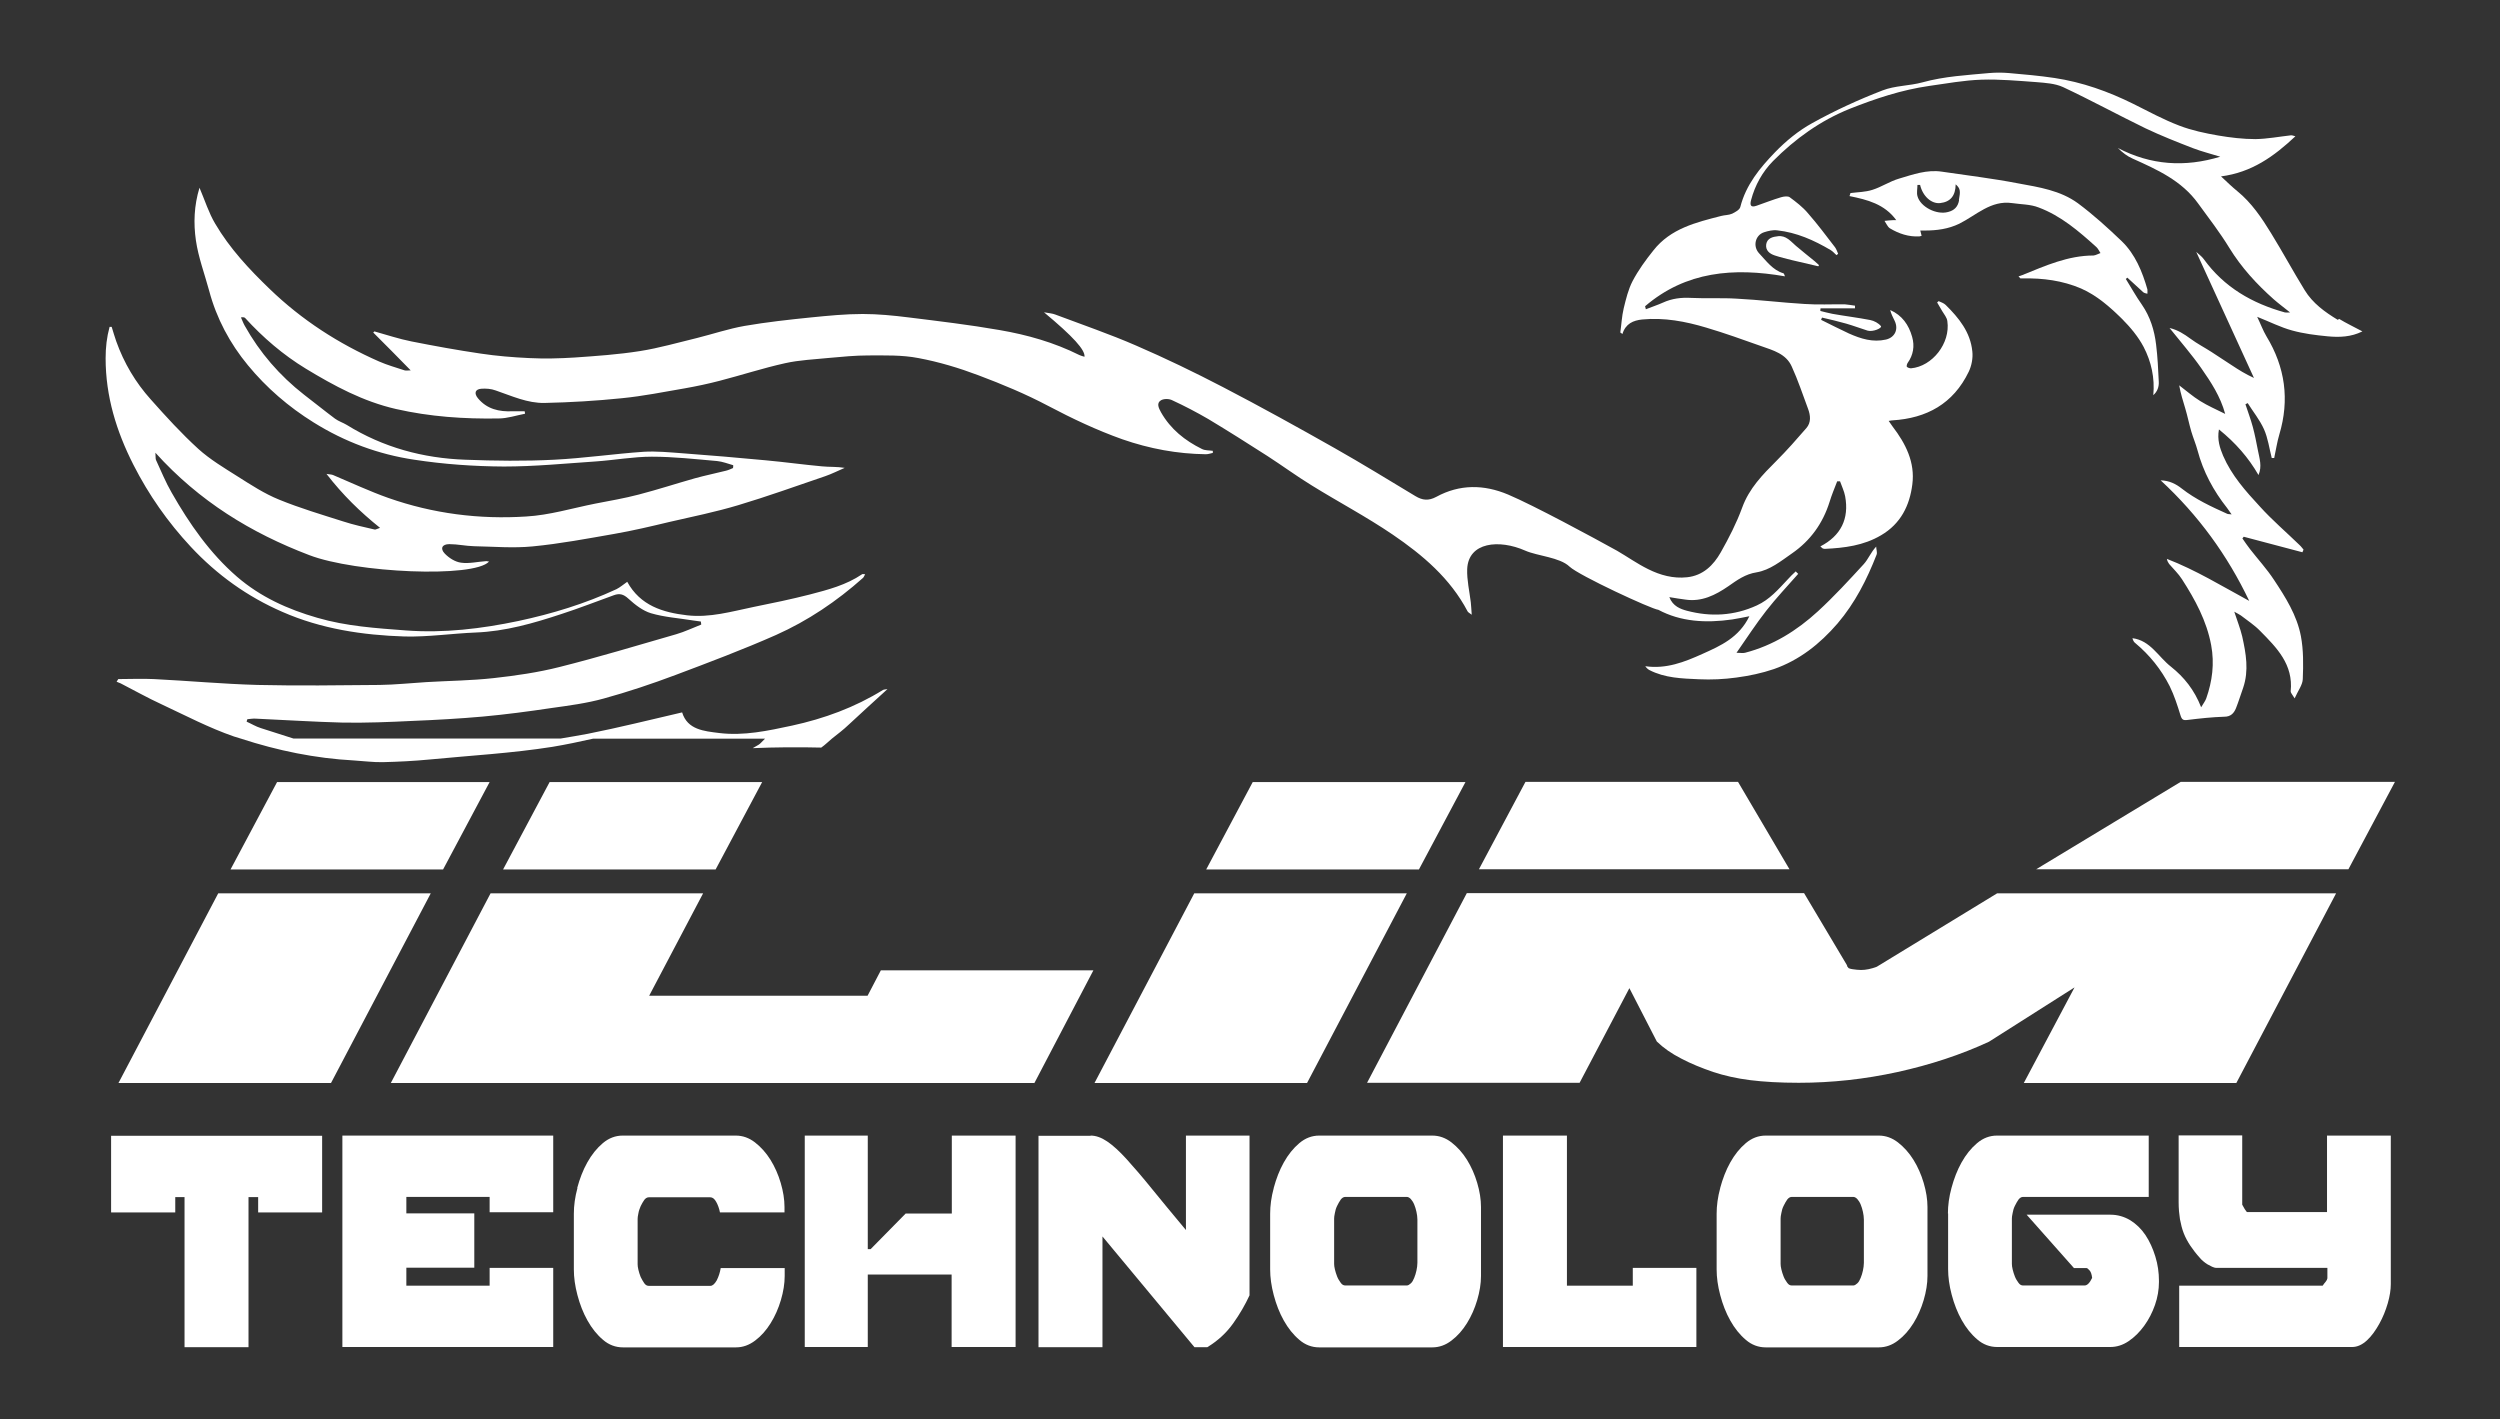
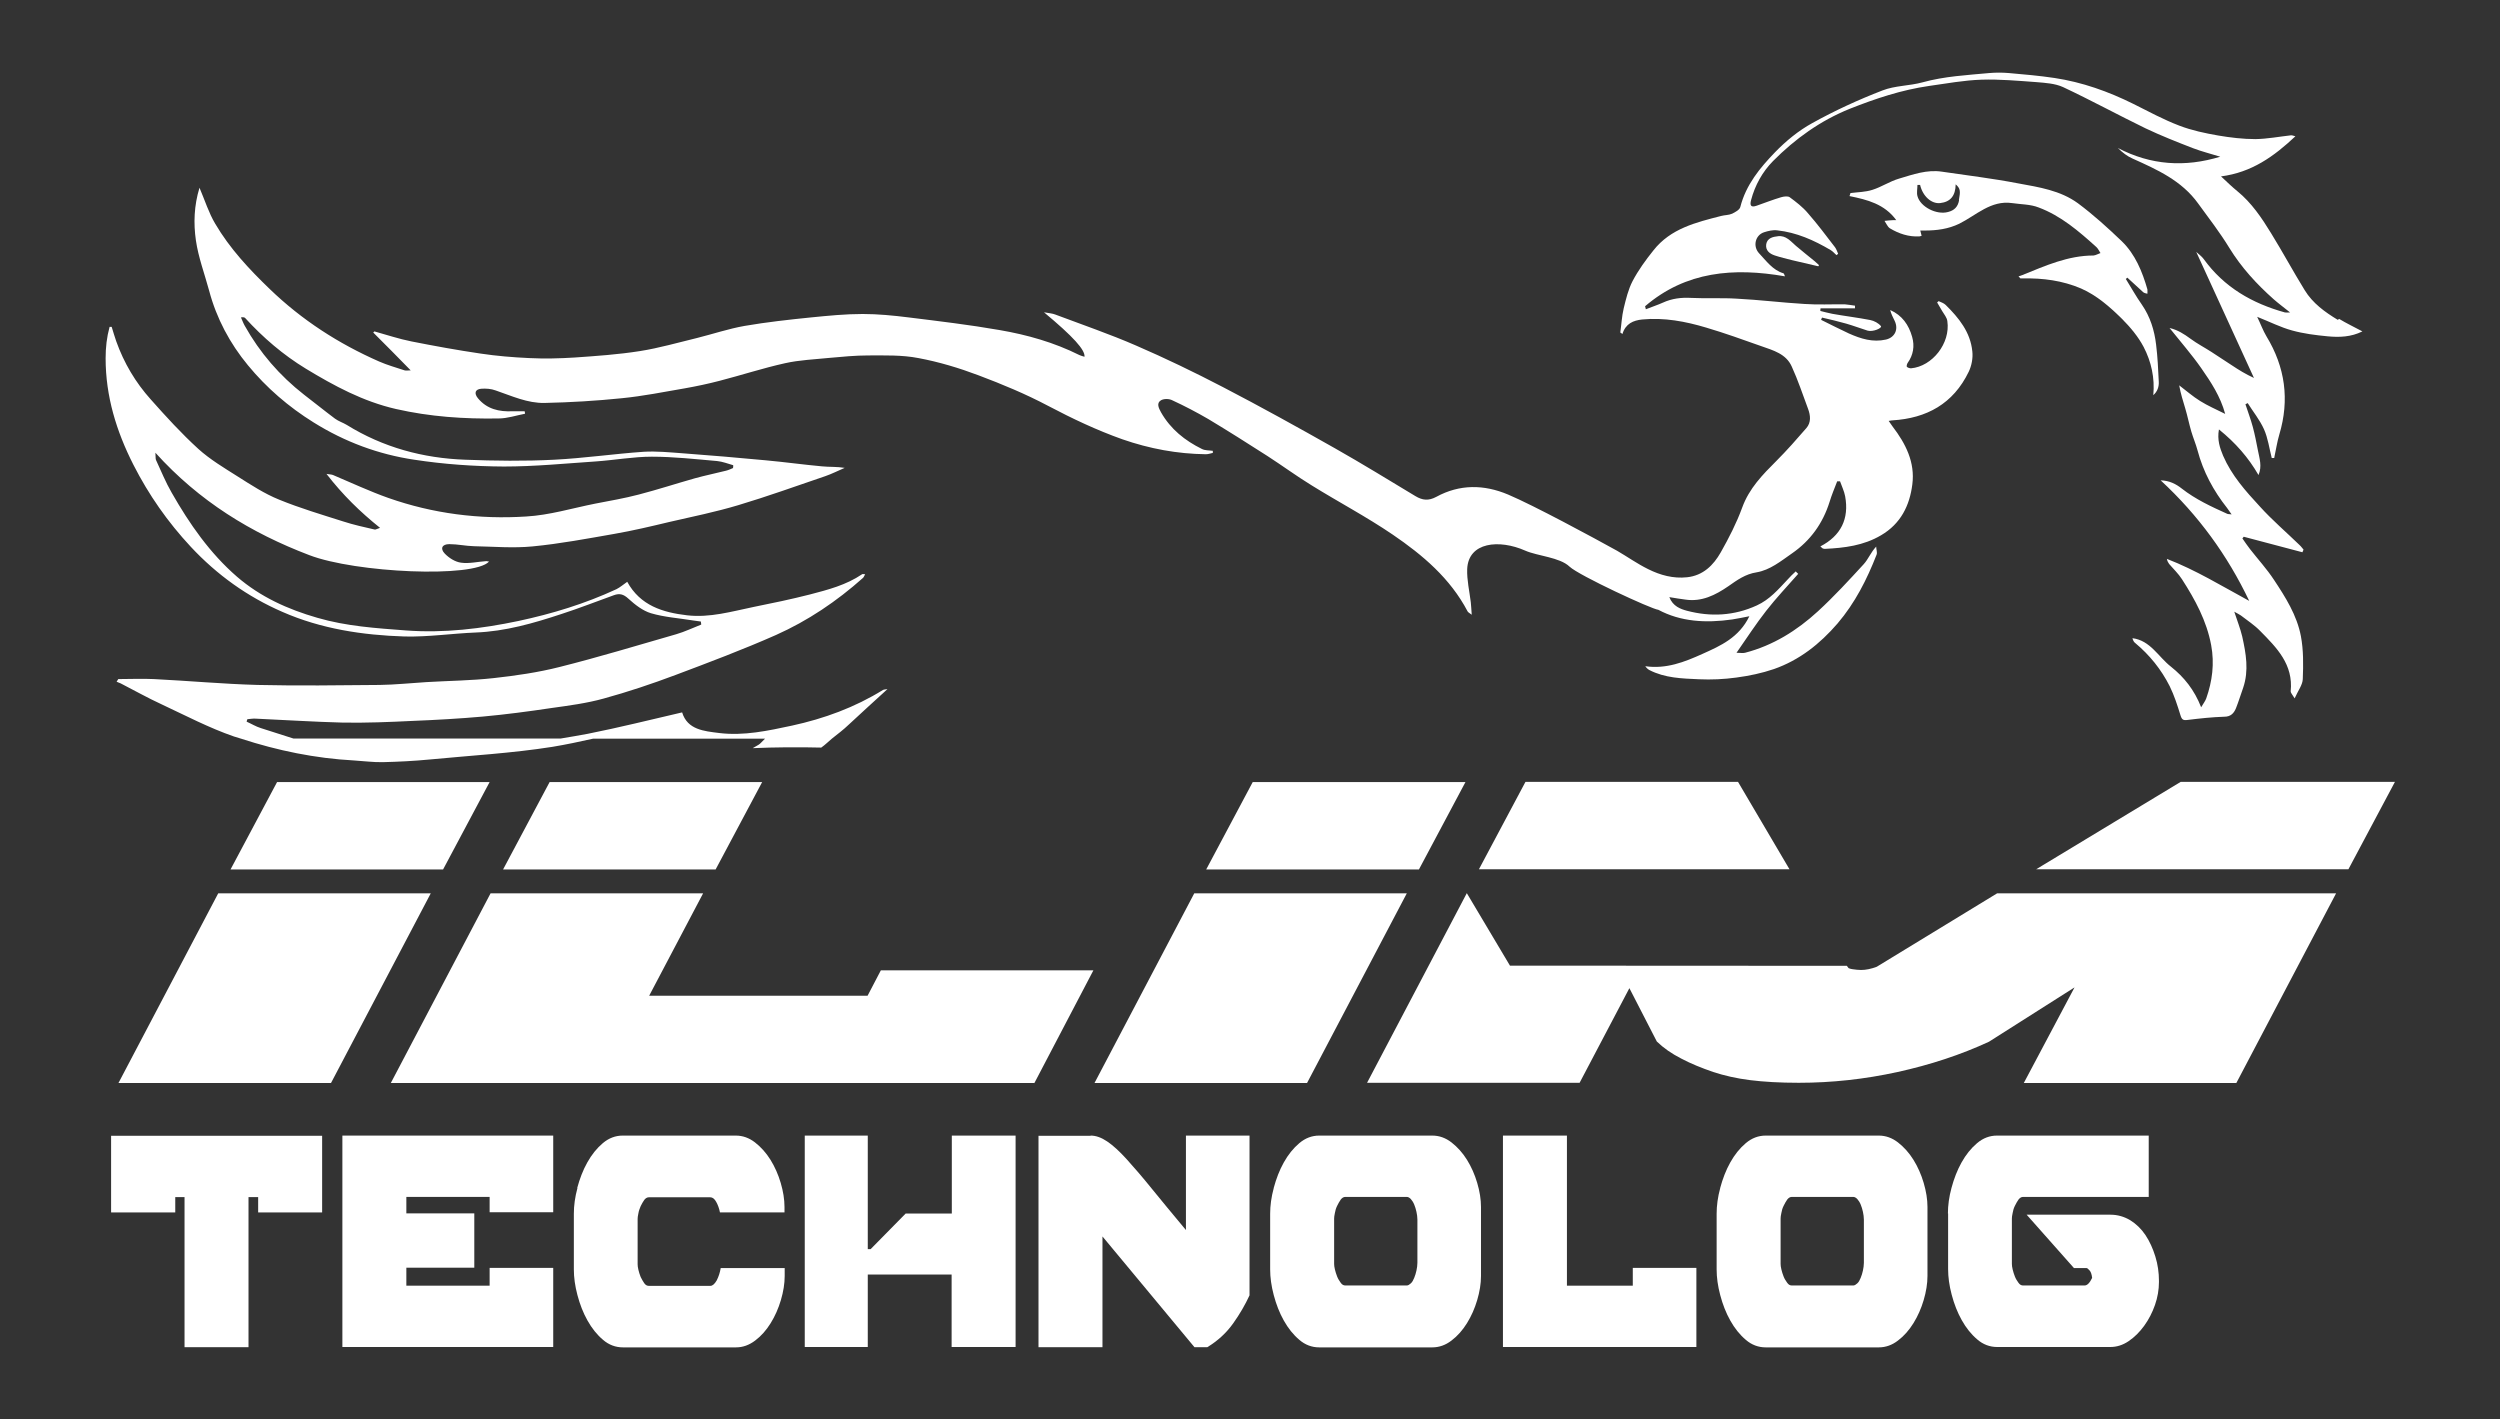
<svg xmlns="http://www.w3.org/2000/svg" id="katman_1" data-name="katman 1" viewBox="0 0 132.09 75">
  <rect x="0" y="0" width="132.09" height="75" fill="#333333" stroke="none" />
  <path d="M113.77,20.88c.22-.19.31-.45.29-.73-.03-.65-.06-1.29-.14-1.94-.09-.76-.31-1.47-.75-2.11-.31-.44-.57-.91-.85-1.36.03-.03.06-.05.08-.07.28.26.56.52.84.77.06.05.15.06.22.08,0-.08.01-.16,0-.23-.27-.94-.64-1.85-1.35-2.54-.74-.71-1.5-1.4-2.32-2.01-.93-.68-2.06-.85-3.15-1.05-1.34-.26-2.69-.42-4.04-.62-.79-.12-1.53.15-2.27.37-.48.14-.92.44-1.4.59-.37.12-.77.12-1.16.17-.01.05-.03.1-.05.16.94.19,1.85.42,2.47,1.27-.08,0-.11,0-.15,0-.16.01-.32.02-.47.04.09.13.16.31.28.39.48.29,1,.46,1.56.43.03,0,.07-.02.12-.03-.02-.08-.04-.16-.07-.28.1,0,.17,0,.24,0,.63,0,1.24-.08,1.82-.36.9-.45,1.67-1.25,2.79-1.09.47.07.97.06,1.4.23,1.18.44,2.12,1.25,3.05,2.09.09.08.15.21.22.32-.12.04-.25.12-.37.13-1.34,0-2.54.54-3.75,1.03-.07.03-.14.05-.21.07.04.04.07.07.1.11.05,0,.09,0,.14,0,1.05-.02,2.07.11,3.06.53.84.37,1.52.97,2.16,1.6.44.44.86.94,1.15,1.49.4.77.6,1.63.51,2.56M103.51,10.58c-.06.35-.26.54-.58.62-.61.17-1.47-.27-1.62-.84-.05-.18,0-.39,0-.59.05,0,.09,0,.14,0,.14.6.6,1.01,1.06.96.54-.06.81-.38.82-.99.25.22.26.35.17.83" style="fill: #fff;" />
  <path d="M123.52,16.9c-.68-.41-1.33-.88-1.75-1.57-.61-.99-1.16-2.01-1.77-3-.5-.82-1.04-1.62-1.79-2.23-.27-.22-.53-.47-.86-.78,1.62-.21,2.79-1.05,3.93-2.12-.13-.03-.18-.06-.24-.05-.62.07-1.25.19-1.87.2-.66,0-1.32-.08-1.97-.19-.69-.12-1.4-.27-2.05-.52-.84-.32-1.63-.75-2.43-1.15-1.33-.66-2.71-1.15-4.17-1.37-.8-.12-1.61-.19-2.41-.26-.34-.03-.7-.03-1.04,0-1.18.11-2.36.17-3.52.49-.69.19-1.46.17-2.12.43-1.27.49-2.51,1.06-3.7,1.72-.73.4-1.4.95-1.98,1.55-.79.82-1.53,1.71-1.83,2.89-.04.15-.27.27-.43.35-.18.08-.39.07-.58.12-1.32.34-2.67.66-3.58,1.82-.41.51-.8,1.05-1.1,1.62-.23.44-.35.95-.47,1.44-.1.42-.12.86-.18,1.28.04.02.08.05.11.08.17-.55.57-.72,1.05-.77,1.16-.11,2.28.1,3.38.43.98.29,1.95.64,2.91.98.62.22,1.31.4,1.61,1.08.33.72.58,1.48.86,2.23.13.35.17.72-.09,1.02-.51.59-1.03,1.18-1.58,1.73-.73.73-1.44,1.45-1.81,2.47-.3.82-.7,1.6-1.13,2.36-.39.69-.94,1.23-1.78,1.32-.73.08-1.42-.11-2.06-.43-.57-.28-1.09-.65-1.64-.97-1.28-.71-4.41-2.4-5.76-2.97-1.28-.54-2.56-.55-3.79.12-.41.22-.73.19-1.11-.04-1.41-.85-2.81-1.71-4.24-2.52-1.96-1.11-3.93-2.2-5.93-3.24-1.5-.78-3.03-1.52-4.58-2.19-1.4-.61-2.84-1.1-4.27-1.64-.15-.06-.32-.07-.6-.12,1.55,1.29,2.18,1.99,2.14,2.35-.09-.03-.19-.05-.27-.09-1.34-.67-2.76-1.07-4.21-1.32-1.6-.28-3.21-.47-4.82-.67-.8-.1-1.62-.18-2.42-.18-.91,0-1.81.09-2.72.18-1.18.12-2.36.25-3.52.45-.85.15-1.68.43-2.52.64-1,.24-1.99.53-3.01.69-1.14.18-2.3.26-3.45.34-.8.05-1.59.07-2.39.03-.87-.04-1.73-.11-2.59-.24-1.22-.18-2.43-.4-3.64-.64-.66-.13-1.31-.35-1.96-.53-.02.02-.04.04-.06.06.65.65,1.29,1.29,1.98,2-.15,0-.25.02-.32,0-.45-.15-.92-.28-1.35-.47-2.14-.94-4.08-2.19-5.78-3.83-1.09-1.05-2.11-2.14-2.88-3.45-.34-.57-.54-1.22-.83-1.9-.29.95-.32,1.88-.19,2.78.13.9.46,1.77.7,2.66.39,1.47,1.1,2.79,2.05,3.94.98,1.19,2.15,2.2,3.47,3.02,1.65,1.03,3.43,1.69,5.32,1.97,1.56.24,3.15.35,4.73.36,1.62,0,3.25-.16,4.87-.27.99-.07,1.97-.25,2.95-.25,1.15,0,2.3.13,3.45.23.29.03.57.14.85.22,0,.05,0,.1-.01.15-.12.05-.24.11-.37.14-.55.14-1.1.25-1.64.4-.99.28-1.97.6-2.97.86-.76.2-1.53.33-2.3.48-1.21.24-2.42.61-3.65.68-2.47.16-4.92-.15-7.28-.98-.99-.35-1.95-.8-2.92-1.21-.07-.03-.15-.03-.35-.06.86,1.11,1.77,2,2.83,2.85-.16.05-.23.1-.28.09-.56-.13-1.12-.25-1.67-.43-1.13-.36-2.28-.7-3.38-1.15-.77-.31-1.49-.78-2.2-1.23-.71-.45-1.45-.89-2.07-1.45-.89-.81-1.71-1.71-2.51-2.61-.81-.9-1.42-1.93-1.83-3.08-.09-.25-.16-.51-.24-.76h-.11c-.15.55-.21,1.09-.21,1.66,0,2.01.57,3.86,1.47,5.63.81,1.59,1.81,3.02,3.03,4.33,1.39,1.49,3,2.64,4.84,3.44,2.05.9,4.24,1.23,6.46,1.3,1.25.03,2.5-.16,3.75-.21,1.57-.06,3.06-.49,4.54-.98.93-.3,1.84-.66,2.76-.99.3-.11.51-.06.77.18.35.32.76.64,1.19.77.71.21,1.47.26,2.21.38.15.02.29.04.43.06,0,.05.02.1.02.16-.44.17-.87.38-1.32.51-2.05.59-4.09,1.21-6.16,1.73-1.14.29-2.32.46-3.5.59-1.18.13-2.36.14-3.54.21-.83.05-1.65.14-2.47.15-2.15.02-4.31.05-6.45,0-1.83-.05-3.66-.22-5.48-.31-.63-.03-1.25,0-1.88,0-.03.04-.06.09-.09.14.07.03.15.06.22.09.72.37,1.43.77,2.17,1.11,1.26.59,2.5,1.24,3.8,1.69.13.04.26.08.39.12,1.93.63,3.92,1.04,5.96,1.15.51.03,1.01.1,1.52.09.82-.02,1.65-.06,2.47-.14,2.17-.21,4.35-.33,6.5-.67.72-.12,1.43-.27,2.14-.43h9.09c-.17.16-.25.27-.34.32-.1.06-.21.12-.31.18,1.2-.05,2.41-.06,3.62-.03.2-.14.37-.31.56-.47.3-.24.61-.47.89-.74.65-.61,1.32-1.21,2.05-1.88-.13.02-.19.02-.23.04-1.5.93-3.12,1.52-4.82,1.89-1.26.27-2.54.55-3.84.39-.8-.1-1.68-.17-1.96-1.09-1.68.39-3.32.8-4.98,1.13-.48.09-.95.17-1.43.25h-14.13c-.58-.18-1.15-.37-1.72-.55-.26-.08-.5-.23-.75-.34.01-.04.02-.09.04-.13.14-.01.29-.04.43-.03,1.54.07,3.08.17,4.62.21,1.23.02,2.46-.03,3.68-.09,1.24-.05,2.48-.12,3.72-.23,1.2-.11,2.41-.27,3.61-.45.93-.13,1.86-.25,2.76-.5,1.28-.35,2.56-.78,3.81-1.25,1.78-.67,3.56-1.34,5.3-2.11,1.68-.75,3.21-1.78,4.6-3.02.04-.04.06-.1.11-.19-.09,0-.13-.02-.16,0-.84.57-1.8.82-2.76,1.07-.98.25-1.98.46-2.98.66-1.16.24-2.31.58-3.51.44-1.28-.15-2.47-.51-3.16-1.77-.19.13-.37.29-.57.39-1.66.77-3.4,1.3-5.18,1.68-1.95.41-3.93.65-5.94.5-1.58-.12-3.15-.22-4.69-.67-1.56-.45-3-1.1-4.24-2.17-1.43-1.24-2.51-2.79-3.45-4.44-.32-.55-.56-1.15-.83-1.73-.03-.07-.01-.17-.03-.38,2.32,2.57,5.06,4.24,8.13,5.41,2.45.94,8.7,1.22,9.5.34-.06,0-.12-.03-.17-.02-.44.03-.89.14-1.31.08-.31-.04-.64-.25-.86-.48-.26-.27-.14-.5.24-.5.44,0,.87.1,1.31.11,1.03.02,2.07.11,3.09.01,1.45-.14,2.88-.41,4.31-.66.98-.17,1.95-.4,2.91-.63,1.22-.28,2.45-.53,3.65-.89,1.54-.46,3.06-1.01,4.59-1.53.35-.12.68-.29,1.03-.44-.42-.07-.81-.04-1.2-.08-.99-.09-1.99-.23-2.98-.32-1.46-.14-2.92-.26-4.38-.37-.69-.05-1.38-.12-2.06-.08-1.58.11-3.15.34-4.73.42-1.56.08-3.14.06-4.7,0-2.23-.08-4.34-.65-6.26-1.84-.2-.12-.43-.19-.62-.33-.55-.41-1.09-.85-1.64-1.27-1.28-1-2.33-2.21-3.13-3.64-.08-.14-.13-.29-.2-.44.13-.02.19,0,.22.03.95,1.04,2.01,1.95,3.21,2.68,1.5.91,3.02,1.73,4.76,2.13,1.8.41,3.6.53,5.42.5.47,0,.93-.16,1.4-.25,0-.04-.01-.09-.02-.13-.21,0-.43,0-.64,0-.71.03-1.35-.11-1.83-.69-.21-.26-.15-.47.17-.5.25-.02.53,0,.77.09.85.29,1.68.68,2.59.66,1.36-.03,2.72-.11,4.08-.25,1.11-.11,2.21-.33,3.31-.52.62-.11,1.24-.24,1.85-.4,1.16-.3,2.29-.67,3.46-.93.76-.17,1.55-.2,2.33-.28.68-.06,1.37-.13,2.05-.13.89,0,1.8-.03,2.67.14,1.07.2,2.14.52,3.17.91,1.25.47,2.5.99,3.69,1.62,1.27.67,2.56,1.28,3.91,1.76,1.44.5,2.9.77,4.41.79.12,0,.24-.04.37-.07,0-.04,0-.07,0-.11-.19-.03-.41-.01-.58-.1-.89-.44-1.65-1.04-2.16-1.94-.12-.22-.25-.48,0-.63.15-.09.43-.09.6,0,.65.3,1.28.63,1.9.99,1.05.63,2.09,1.29,3.12,1.95.79.51,1.55,1.07,2.35,1.56,1.42.88,2.9,1.66,4.28,2.6,1.57,1.07,3.03,2.3,3.95,4.05.02.05.09.08.22.18-.02-.28-.03-.47-.05-.66-.07-.58-.21-1.17-.19-1.75.06-1.44,1.7-1.58,3.06-.98.65.29,1.83.35,2.35.85.5.47,4.34,2.25,4.69,2.28,1.18.63,2.5.71,3.9.51.27-.04.55-.1.91-.17-.55,1.13-1.52,1.56-2.48,1.99-.95.43-1.92.81-3.02.65.07.1.14.16.21.2.83.43,1.74.45,2.63.49.65.03,1.32,0,1.97-.09.67-.09,1.35-.23,1.99-.45,1.34-.47,2.42-1.32,3.36-2.41.92-1.08,1.55-2.32,2.06-3.63.05-.12-.02-.28-.02-.43-.29.31-.42.67-.66.93-.78.85-1.57,1.71-2.42,2.49-1.11,1.02-2.38,1.81-3.85,2.19-.12.03-.25,0-.45,0,.55-.79,1.03-1.53,1.57-2.22.53-.68,1.12-1.3,1.69-1.95-.05-.04-.09-.09-.13-.13-.15.14-.3.28-.43.43-.49.52-.95,1.06-1.63,1.37-1.2.55-2.44.61-3.69.28-.33-.09-.74-.23-.93-.72.32.05.59.1.85.13.86.13,1.59-.24,2.26-.7.47-.33.91-.65,1.5-.74.71-.12,1.28-.59,1.87-1,.97-.67,1.63-1.58,1.99-2.73.11-.36.26-.72.4-1.08.05,0,.1,0,.15,0,.09.26.22.52.27.79.22,1.2-.23,2.09-1.31,2.65.09.08.11.1.13.11.04.01.07.02.11.02,1.03-.05,2.04-.17,2.97-.72,1.04-.61,1.51-1.57,1.65-2.69.15-1.16-.35-2.15-1.04-3.05-.06-.08-.12-.17-.21-.3.11-.02.16-.03.2-.03,1.8-.11,3.21-.87,4.03-2.57.15-.31.23-.72.19-1.07-.1-1.02-.71-1.77-1.41-2.46-.1-.1-.25-.14-.37-.2-.03.02-.05.05-.08.07.09.16.18.31.27.46.1.17.25.34.27.53.17,1.16-.79,2.39-1.92,2.49-.07,0-.17-.03-.22-.08-.02-.03,0-.14.04-.2.3-.42.38-.89.24-1.38-.18-.64-.53-1.14-1.16-1.42.05.21.15.39.24.58.21.45,0,.87-.46.98-.7.16-1.33-.04-1.96-.32-.5-.23-.98-.48-1.47-.72.01-.04.03-.08.05-.12.43.1.86.2,1.28.32.38.11.75.25,1.13.37.28.08.78-.14.7-.24-.13-.16-.36-.28-.56-.32-.67-.13-1.34-.21-2.01-.33-.21-.04-.42-.1-.63-.15,0-.05,0-.09.01-.14h1.82s0-.1,0-.14c-.18-.02-.36-.06-.53-.07-.71-.01-1.43.03-2.14-.02-1.19-.07-2.39-.22-3.58-.28-.8-.05-1.6,0-2.4-.04-.53-.03-1.02.03-1.5.25-.29.13-.6.23-.9.35-.01-.05-.03-.11-.04-.16,2.16-1.85,4.69-2.05,7.39-1.58-.04-.1-.05-.15-.08-.16-.57-.17-.9-.65-1.29-1.06-.34-.37-.2-.96.27-1.11.22-.07.47-.13.69-.1,1.02.11,1.94.52,2.82,1.04.12.07.21.18.31.27.03-.02.06-.04.09-.07-.05-.12-.09-.24-.16-.34-.47-.61-.93-1.23-1.44-1.81-.27-.32-.62-.59-.96-.84-.1-.07-.31-.04-.45,0-.44.13-.87.3-1.3.45-.29.1-.37,0-.29-.3.21-.79.6-1.49,1.16-2.06,1.17-1.18,2.51-2.14,4.05-2.76,1.36-.54,2.74-1,4.2-1.21.92-.13,1.85-.3,2.77-.33.97-.03,1.94.06,2.91.13.47.04.97.07,1.39.26,1.47.69,2.9,1.47,4.36,2.18.82.39,1.66.72,2.51,1.05.47.18.96.3,1.44.45-1.87.57-3.67.45-5.41-.46.24.24.5.44.78.56,1.29.58,2.59,1.16,3.46,2.37.56.77,1.15,1.53,1.65,2.35.64,1.04,1.44,1.91,2.34,2.71.25.22.52.42.87.7-.17,0-.22.01-.27,0-1.73-.48-3.22-1.33-4.3-2.83-.09-.12-.22-.22-.39-.37,1.05,2.28,2.05,4.47,3.05,6.66-.44-.2-.81-.43-1.17-.67-.36-.23-.71-.47-1.07-.7-.37-.24-.76-.44-1.11-.7-.34-.25-.68-.47-1.11-.57.59.74,1.18,1.41,1.68,2.13.51.73,1.01,1.49,1.26,2.41-.48-.24-.92-.43-1.32-.68-.39-.24-.74-.55-1.11-.83.08.46.21.84.32,1.22.12.4.2.81.32,1.22.1.34.24.66.33,1,.3,1.13.84,2.13,1.56,3.04.07.09.13.19.24.34-.13-.02-.18-.01-.23-.03-.84-.38-1.67-.76-2.41-1.34-.29-.23-.65-.42-1.11-.43,2,1.85,3.53,3.96,4.68,6.37-1.44-.78-2.82-1.63-4.35-2.22.02.12.07.2.12.27.23.27.49.51.68.81.69,1.07,1.3,2.19,1.54,3.48.18.97.06,1.9-.26,2.81-.05.14-.14.25-.27.47-.36-.92-.9-1.59-1.59-2.14-.67-.52-1.09-1.39-2.04-1.51.03.11.07.2.14.25.77.64,1.38,1.4,1.83,2.29.24.49.41,1.02.57,1.54.07.23.15.27.37.24.65-.08,1.3-.15,1.94-.17.34,0,.51-.18.62-.45.14-.35.25-.72.38-1.08.31-.91.15-1.81-.05-2.71-.1-.42-.26-.82-.42-1.31.16.09.26.14.35.2.35.27.72.51,1.02.82.87.88,1.76,1.77,1.61,3.19,0,.08.09.17.21.37.18-.41.42-.71.43-1.02.03-.76.04-1.53-.1-2.27-.21-1.1-.81-2.05-1.42-2.97-.38-.58-.85-1.09-1.27-1.63-.14-.18-.27-.37-.4-.56.02-.03.05-.06.07-.09,1.03.27,2.06.55,3.1.82.02-.04.04-.09.06-.14-.07-.08-.13-.17-.21-.24-.7-.68-1.45-1.32-2.1-2.04-.75-.81-1.49-1.64-1.94-2.68-.17-.41-.32-.84-.22-1.39.88.71,1.56,1.49,2.09,2.41.2-.46.05-.88-.03-1.3-.08-.41-.16-.83-.27-1.24-.11-.41-.26-.8-.39-1.2.04-.02.08-.04.12-.06.29.46.64.89.86,1.38.21.47.28,1.01.41,1.52.04,0,.08,0,.13,0,.09-.41.15-.84.27-1.24.55-1.84.31-3.56-.68-5.19-.18-.3-.3-.64-.49-1.03.68.27,1.25.56,1.84.72.61.17,1.25.25,1.88.31.62.06,1.24.04,1.84-.26-.45-.24-.85-.43-1.23-.66" style="fill: #fff;" />
  <path d="M93.95,12.48c-.27.03-.57.09-.63.42-.05.33.18.51.46.6.3.1.61.17.92.25.46.11.92.21,1.37.32.01-.02.03-.04.04-.06-.08-.07-.15-.13-.22-.2-.33-.27-.67-.54-1-.82-.28-.24-.52-.56-.95-.51" style="fill: #fff;" />
  <g>
    <path d="M9.75,71.18v-7.93h-.49v.81h-3.39v-4.05h11.15v4.05h-3.38v-.81h-.51v7.93h-3.38Z" style="fill: #fff;" />
    <path d="M21.47,66.99v.94h4.4v-.94h3.36v4.18h-11.14v-11.17h11.14v4.05h-3.36v-.81h-4.4v.87h3.59v2.87h-3.59Z" style="fill: #fff;" />
    <path d="M30.5,62.76c.13-.48.3-.93.53-1.34.23-.41.5-.75.82-1.02.32-.27.67-.4,1.05-.4h5.98c.36,0,.7.12,1.01.36s.59.55.82.92c.23.37.41.78.54,1.22.13.44.2.87.2,1.27v.29h-3.41c-.04-.21-.11-.4-.2-.56-.09-.16-.19-.24-.31-.24h-3.25c-.09,0-.17.05-.24.14-.07.1-.13.21-.19.33-.05.12-.1.25-.12.38-.03.13-.04.23-.04.29v2.4c0,.07.01.17.04.29.03.13.07.25.12.38.06.12.12.23.19.33.07.1.15.14.24.14h3.25c.12,0,.23-.1.34-.29.1-.2.17-.41.21-.65h3.38v.42c0,.4-.07.83-.2,1.27-.13.44-.31.85-.54,1.22-.23.37-.5.68-.82.92s-.65.36-1.01.36h-5.98c-.38,0-.74-.13-1.05-.4-.32-.27-.59-.61-.82-1.02-.23-.41-.4-.85-.53-1.34s-.19-.94-.19-1.36v-2.94c0-.43.06-.88.19-1.36Z" style="fill: #fff;" />
  </g>
  <path d="M53.66,60v11.17h-3.38v-3.83h-4.43v3.83h-3.33v-11.17h3.33v6h.15l1.85-1.88h2.44v-4.12h3.38Z" style="fill: #fff;" />
  <path d="M57.63,60c.27,0,.56.1.87.31s.65.52,1.03.94c.38.42.83.94,1.33,1.56.51.62,1.1,1.35,1.8,2.18v-4.99h3.36v8.44c-.23.5-.52,1-.87,1.49-.35.49-.8.91-1.36,1.25h-.68l-4.86-5.85v5.85h-3.38v-11.17h2.75Z" style="fill: #fff;" />
  <path d="M67.3,62.76c.13-.48.3-.93.53-1.34.23-.41.5-.75.82-1.02.32-.27.67-.4,1.05-.4h5.98c.36,0,.7.12,1.01.36.31.24.59.55.82.92.23.37.41.78.54,1.22.13.44.2.87.2,1.27v3.65c0,.4-.07.83-.2,1.27-.13.44-.31.85-.54,1.22-.23.37-.5.68-.82.92-.31.24-.65.36-1.01.36h-5.98c-.38,0-.74-.13-1.05-.4-.32-.27-.59-.61-.82-1.02-.23-.41-.4-.85-.53-1.34s-.19-.94-.19-1.36v-2.94c0-.43.06-.88.19-1.36ZM74.89,64.44c0-.13-.02-.27-.05-.41-.03-.14-.07-.27-.12-.39s-.11-.21-.18-.29c-.07-.07-.14-.11-.21-.11h-3.25c-.09,0-.17.05-.24.14-.07.1-.13.21-.19.33s-.1.25-.12.38c-.03.13-.04.23-.04.29v2.4c0,.07.01.17.04.29.03.13.07.25.12.38s.12.23.19.33c.07.1.15.14.24.14h3.25c.07,0,.13-.04.21-.11s.13-.17.18-.29.09-.25.12-.39c.03-.14.05-.28.05-.41v-2.3Z" style="fill: #fff;" />
  <g>
    <path d="M82.79,67.93h3.48v-.94h3.36v4.18h-10.22v-11.17h3.38v7.93Z" style="fill: #fff;" />
    <path d="M90.89,62.76c.13-.48.3-.93.53-1.34.23-.41.5-.75.82-1.02.32-.27.67-.4,1.05-.4h5.98c.36,0,.7.12,1.01.36.31.24.59.55.82.92.23.37.41.78.54,1.22.13.44.2.87.2,1.27v3.65c0,.4-.07.83-.2,1.27-.13.44-.31.85-.54,1.22-.23.37-.5.68-.82.92-.31.24-.65.36-1.01.36h-5.98c-.38,0-.74-.13-1.05-.4-.32-.27-.59-.61-.82-1.02-.23-.41-.4-.85-.53-1.34s-.19-.94-.19-1.36v-2.94c0-.43.06-.88.19-1.36ZM98.48,64.44c0-.13-.02-.27-.05-.41-.03-.14-.07-.27-.12-.39s-.11-.21-.18-.29c-.07-.07-.14-.11-.21-.11h-3.25c-.09,0-.17.05-.24.14-.07.1-.13.21-.19.33s-.1.25-.12.38c-.03.13-.04.23-.04.29v2.4c0,.07.01.17.04.29.03.13.07.25.12.38s.12.23.19.33c.07.1.15.14.24.14h3.25c.07,0,.13-.04.21-.11s.13-.17.18-.29.09-.25.12-.39c.03-.14.05-.28.05-.41v-2.3Z" style="fill: #fff;" />
    <path d="M102.92,64.12c0-.43.06-.88.19-1.36.13-.48.3-.93.53-1.34.23-.41.5-.75.82-1.02.32-.27.67-.4,1.05-.4h8.02v3.24h-6.64c-.09,0-.17.05-.24.14-.07.1-.13.21-.19.33s-.1.25-.12.38c-.03.13-.04.23-.04.29v2.4c0,.07.01.17.04.29.03.13.07.25.12.38s.12.23.19.33c.07.1.15.14.24.14h3.25c.14,0,.27-.13.4-.4-.02-.19-.07-.33-.14-.4-.07-.08-.12-.12-.16-.12h-.66l-2.5-2.82h4.43c.37,0,.72.1,1.04.29.32.2.59.46.81.79.22.33.39.71.52,1.13s.19.85.19,1.28v.07c0,.4-.07.81-.21,1.21s-.33.77-.57,1.1-.51.6-.82.81-.63.31-.97.31h-5.98c-.38,0-.74-.13-1.05-.4-.32-.27-.59-.61-.82-1.02-.23-.41-.4-.85-.53-1.34s-.19-.94-.19-1.36v-2.94Z" style="fill: #fff;" />
-     <path d="M122.96,60h3.36v7.85c0,.29-.05.63-.16,1.01-.11.38-.26.75-.45,1.09s-.4.64-.65.87c-.25.23-.51.35-.78.35h-9.14v-3.24h7.58c.05-.08.11-.15.16-.21.05-.06.08-.12.09-.18v-.55h-5.88c-.05,0-.12-.02-.21-.06-.08-.04-.16-.08-.25-.13-.08-.05-.16-.11-.23-.17-.07-.06-.12-.11-.16-.16-.2-.22-.37-.44-.51-.65-.14-.21-.26-.43-.35-.66-.09-.23-.15-.48-.2-.74-.04-.26-.07-.56-.07-.9v-3.53h3.36v3.66s.07.12.13.23c.07.11.11.16.13.16h4.22v-4.05Z" style="fill: #fff;" />
  </g>
  <g>
    <path d="M17.5,57.22H6.26l5.27-10.02h11.23l-5.27,10.02ZM14.64,41.32h11.23l-2.46,4.62h-11.23l2.46-4.62Z" style="fill: #fff;" />
    <path d="M54.67,57.22H20.65l5.27-10.02h11.23l-2.85,5.41h11.54l.7-1.34h11.23l-3.12,5.96ZM40.27,41.32l-2.46,4.62h-11.23l2.46-4.62h11.23Z" style="fill: #fff;" />
    <path d="M69.06,57.22h-11.23l5.27-10.02h11.23l-5.27,10.02ZM66.2,41.32h11.23l-2.46,4.62h-11.24l2.46-4.62Z" style="fill: #fff;" />
-     <path d="M97.58,51.03l.09.12s.07.04.22.06c.15.02.29.04.44.04.26,0,.54-.06.83-.17l6.36-3.88h17.91l-5.27,10.02h-11.23l2.68-5.05-4.52,2.87c-1.49.69-3.1,1.22-4.83,1.6-1.73.38-3.47.57-5.22.57-.99,0-1.85-.05-2.57-.14s-1.37-.24-1.95-.43c-.61-.21-1.18-.44-1.69-.71-.51-.26-.94-.56-1.29-.9l-1.45-2.82-2.63,5h-11.23l5.27-10.02h17.82l2.28,3.83ZM78.14,45.93l2.46-4.62h11.23l2.72,4.62h-16.41ZM107.58,45.93l7.64-4.62h11.32l-2.46,4.62h-16.5Z" style="fill: #fff;" />
+     <path d="M97.58,51.03l.09.12s.07.04.22.06c.15.02.29.04.44.04.26,0,.54-.06.83-.17l6.36-3.88h17.91l-5.27,10.02h-11.23l2.68-5.05-4.52,2.87c-1.49.69-3.1,1.22-4.83,1.6-1.73.38-3.47.57-5.22.57-.99,0-1.85-.05-2.57-.14s-1.37-.24-1.95-.43c-.61-.21-1.18-.44-1.69-.71-.51-.26-.94-.56-1.29-.9l-1.45-2.82-2.63,5h-11.23l5.27-10.02l2.28,3.83ZM78.14,45.93l2.46-4.62h11.23l2.72,4.62h-16.41ZM107.58,45.93l7.64-4.62h11.32l-2.46,4.62h-16.5Z" style="fill: #fff;" />
  </g>
</svg>